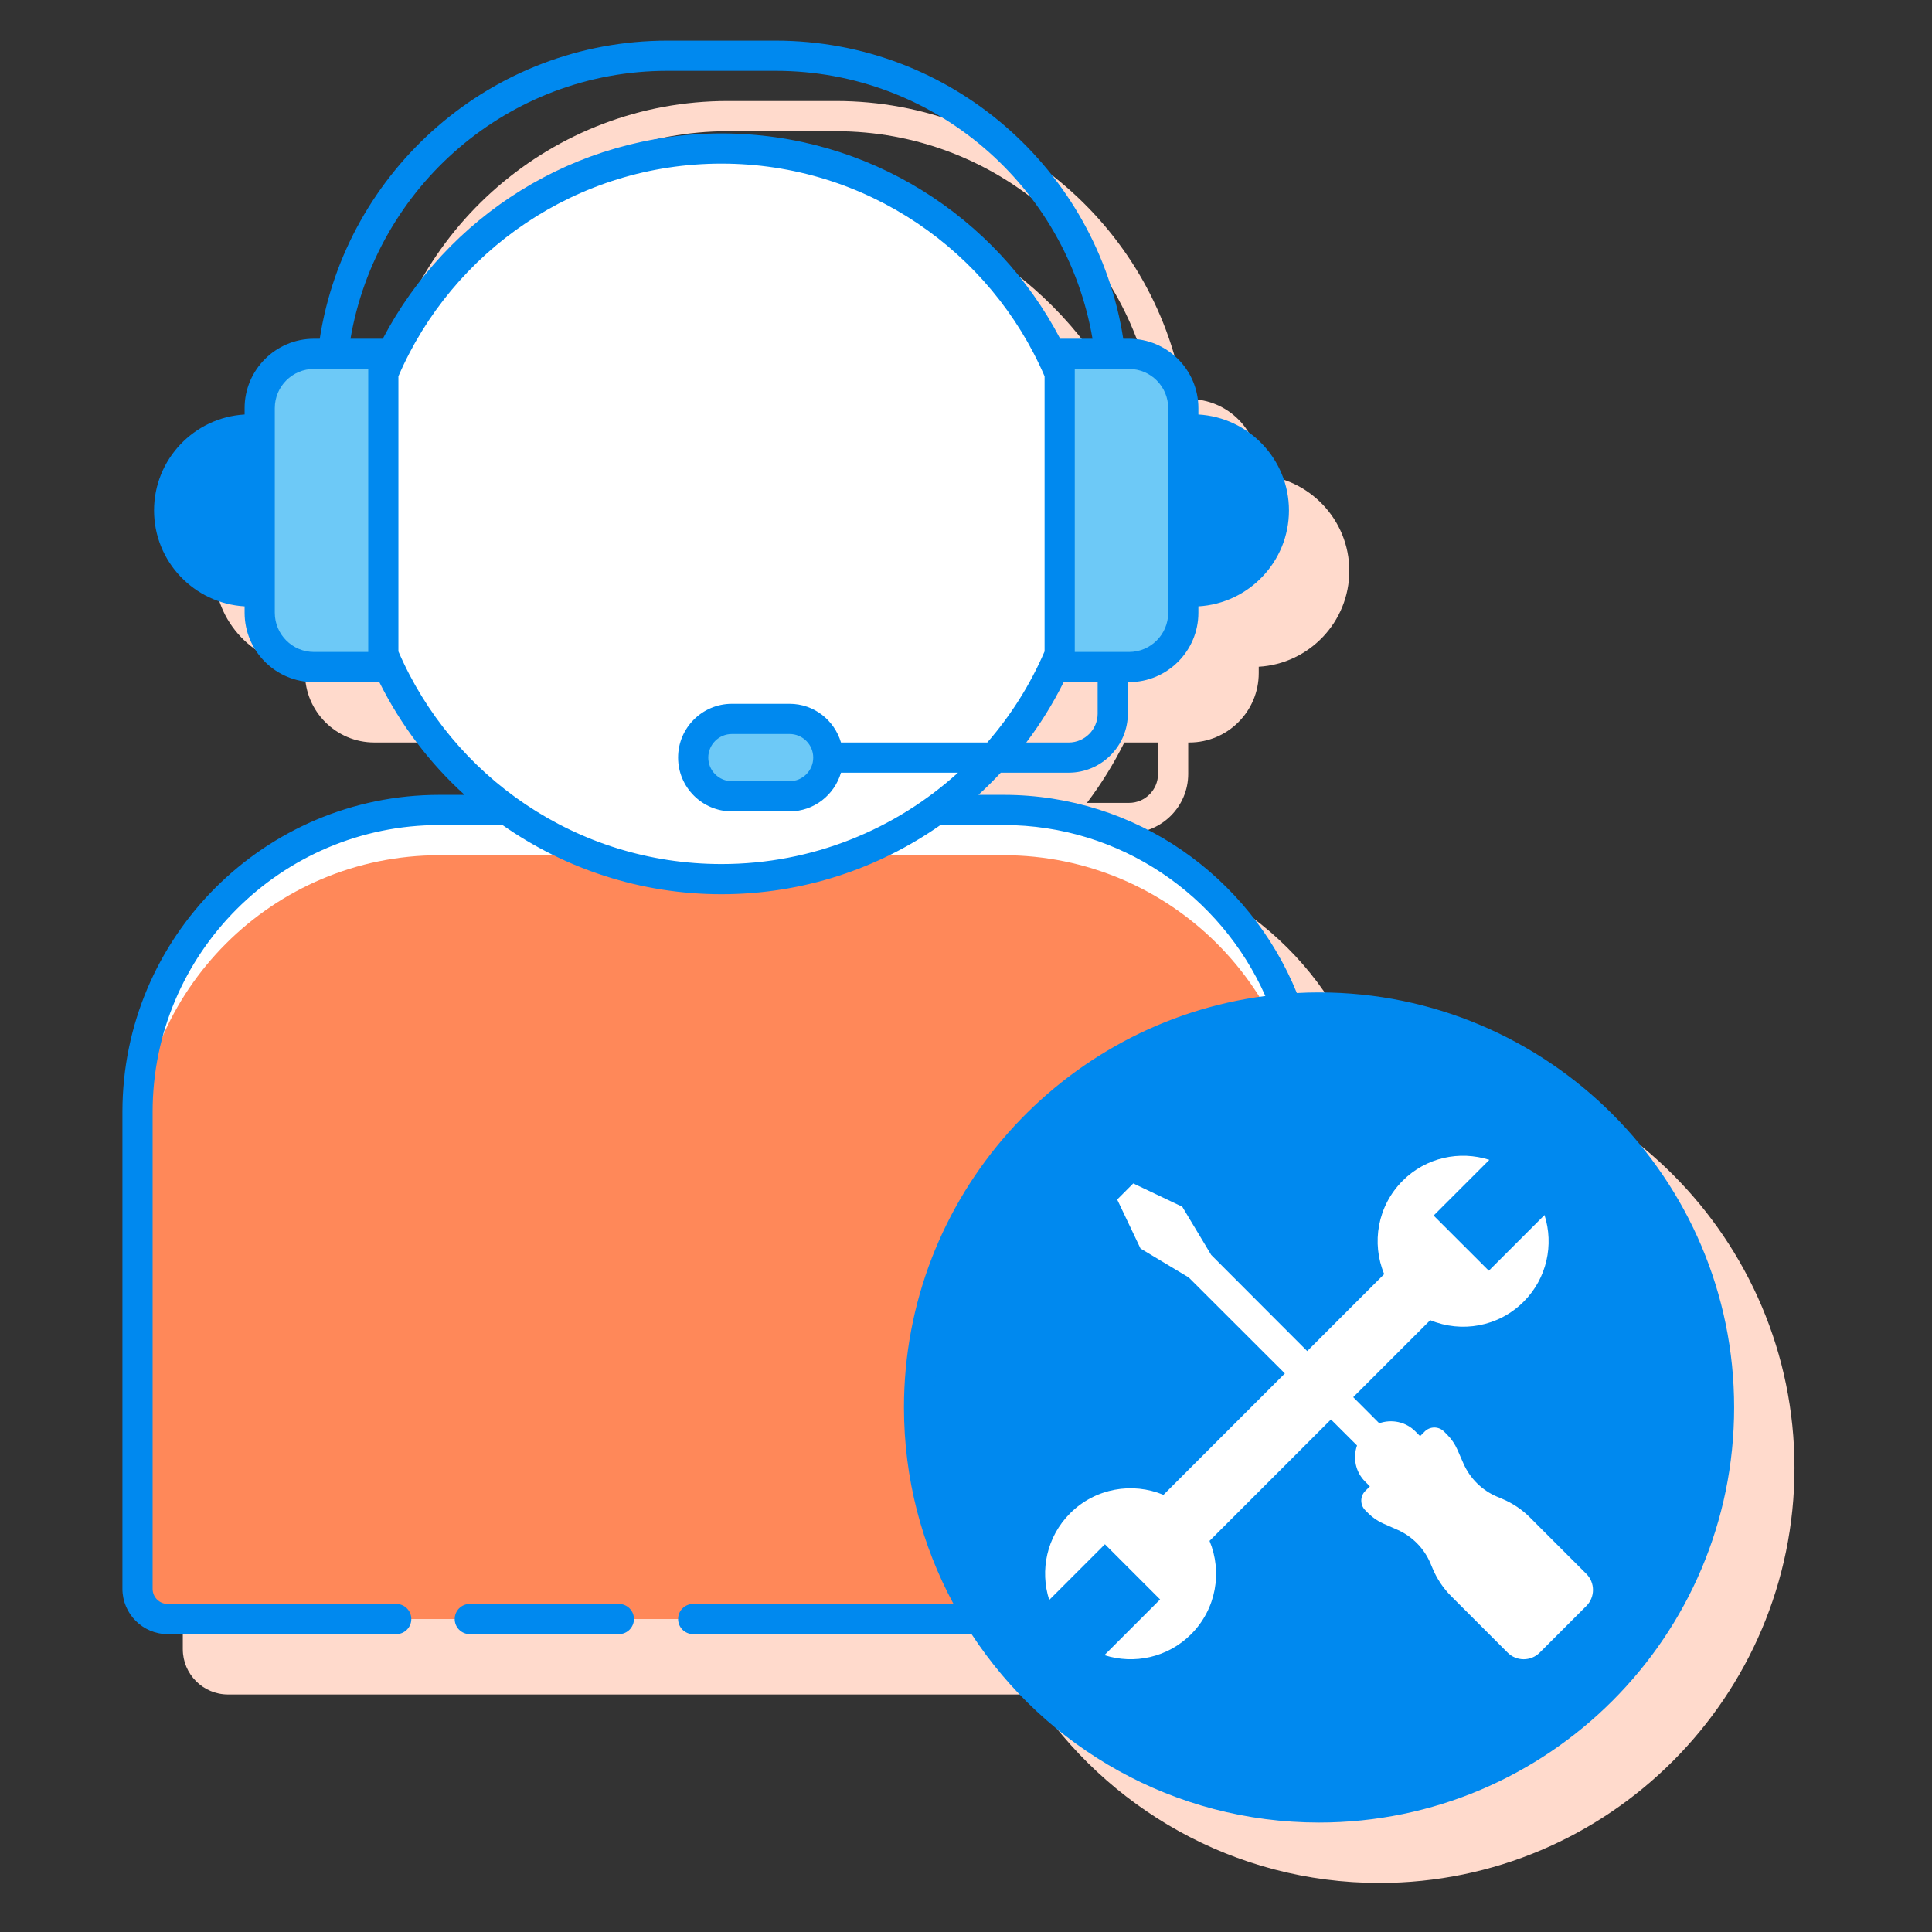
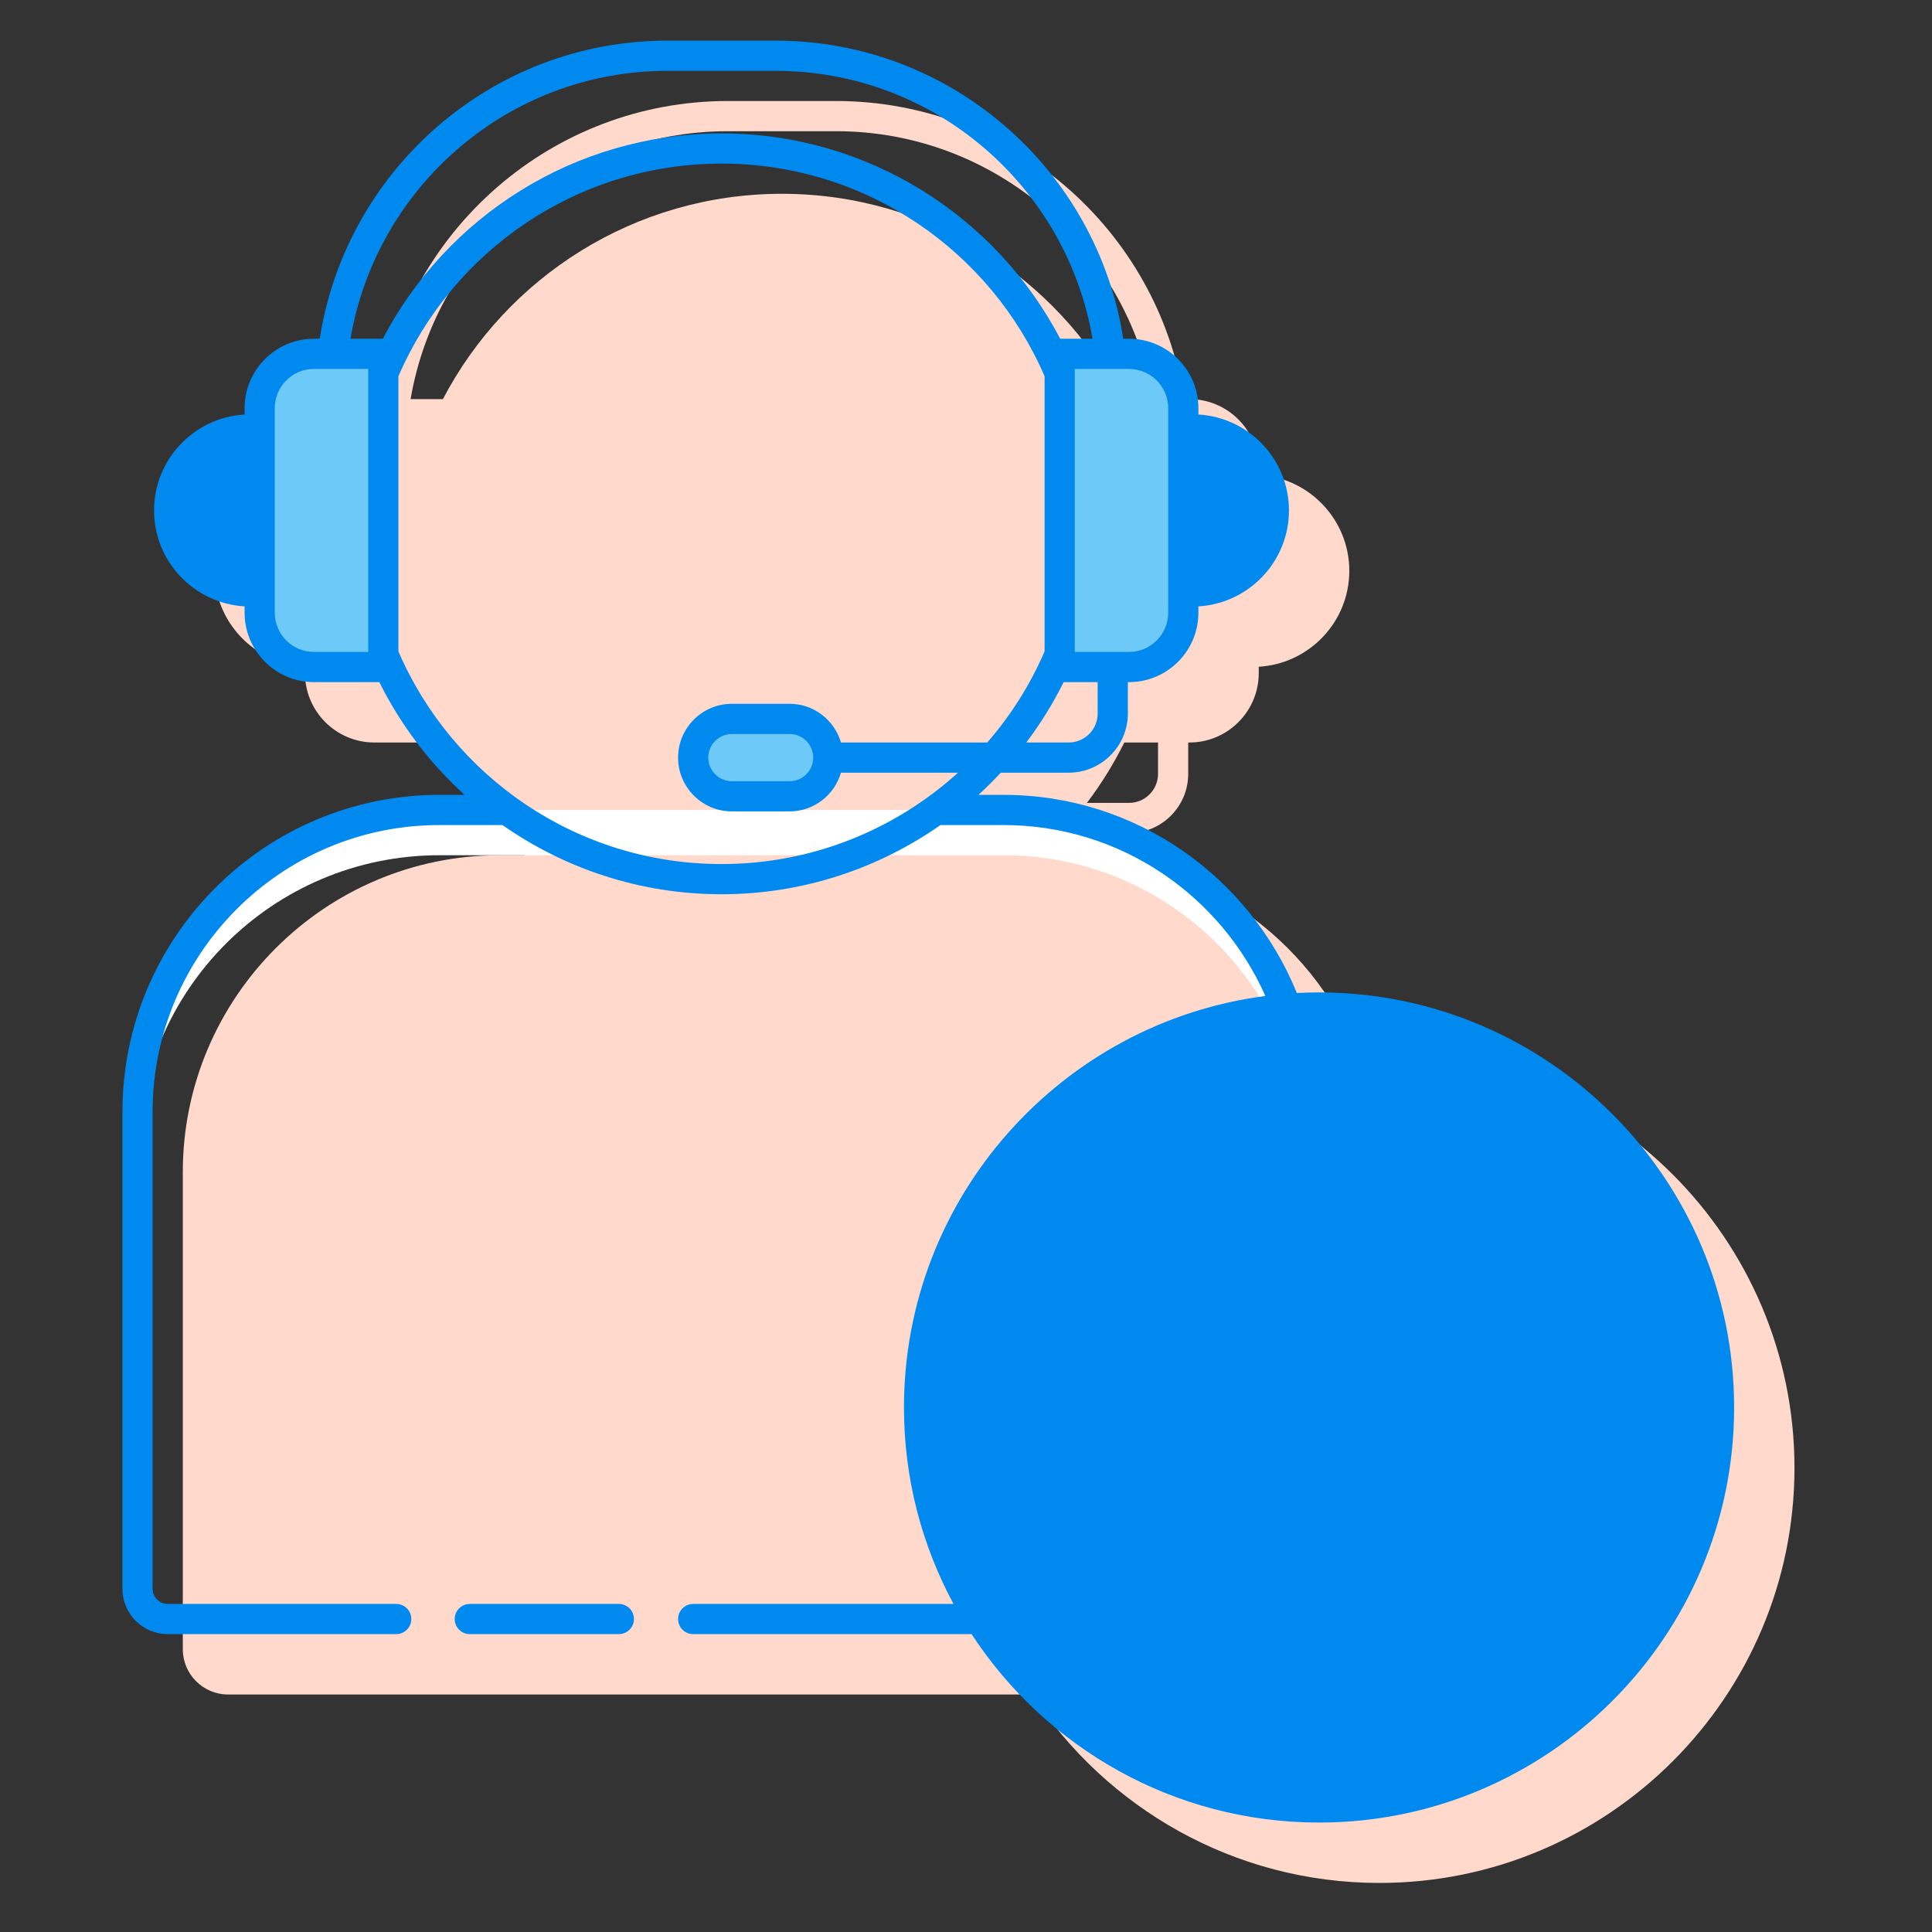
<svg xmlns="http://www.w3.org/2000/svg" width="120" height="120" viewBox="0 0 120 120" fill="none">
  <rect x="0" y="0" width="120" height="120" fill="#333333" stroke="none" />
  <path d="M85.678 65.391C85.223 65.391 84.772 65.403 84.323 65.427C81.396 58.22 74.329 53.12 66.085 53.12H64.538C65.021 52.681 65.483 52.22 65.928 51.743H70.128C72.154 51.743 73.802 50.095 73.802 48.069V46.118H73.875C76.25 46.118 78.183 44.185 78.183 41.81V41.413C81.315 41.229 83.808 38.631 83.808 35.454C83.808 32.278 81.315 29.68 78.183 29.496V29.098C78.183 26.723 76.25 24.79 73.875 24.79H73.543C71.921 14.317 62.845 6.274 51.925 6.274H45.201C34.28 6.274 25.204 14.317 23.581 24.79H23.25C20.876 24.79 18.943 26.723 18.943 29.098V29.496C15.81 29.68 13.318 32.278 13.318 35.455C13.318 38.631 15.81 41.229 18.943 41.413V41.81C18.943 44.185 20.876 46.118 23.25 46.118H27.292C28.612 48.77 30.414 51.144 32.588 53.12H31.041C20.186 53.12 11.354 61.952 11.354 72.808V102.435C11.354 103.986 12.615 105.248 14.166 105.248H64.094C68.701 112.288 76.652 116.953 85.677 116.953C99.892 116.953 111.458 105.387 111.458 91.172C111.458 76.957 99.893 65.391 85.678 65.391ZM71.927 48.069C71.927 49.062 71.121 49.868 70.128 49.868H67.511C68.398 48.698 69.175 47.443 69.834 46.118H71.927V48.069ZM45.201 8.149H51.925C61.806 8.149 70.015 15.358 71.622 24.79H69.615C65.657 17.221 57.709 12.037 48.563 12.037C39.417 12.037 31.468 17.22 27.51 24.79H25.503C27.11 15.358 35.32 8.149 45.201 8.149Z" fill="#FFDACC" />
-   <path d="M79.21 100.56H10.417C9.381 100.56 8.542 99.721 8.542 98.685V69.058C8.542 58.702 16.936 50.307 27.292 50.307H62.335C72.69 50.307 81.085 58.702 81.085 69.058V98.685C81.085 99.72 80.245 100.56 79.21 100.56Z" fill="#FF8859" />
  <path d="M62.335 50.307H27.292C16.936 50.307 8.542 58.702 8.542 69.058V71.87C8.542 61.514 16.936 53.12 27.292 53.12H62.335C72.69 53.12 81.085 61.514 81.085 71.87V69.058C81.085 58.703 72.689 50.307 62.335 50.307Z" fill="white" />
-   <path d="M44.813 9.224C35.367 9.224 27.263 14.948 23.809 23.102V40.728C27.263 48.883 35.367 54.606 44.813 54.606C54.26 54.606 62.363 48.883 65.818 40.727V23.102C62.364 14.949 54.261 9.224 44.813 9.224Z" fill="white" />
  <path d="M70.125 41.43H65.817V21.977H70.125C71.986 21.977 73.496 23.486 73.496 25.348V38.061C73.496 39.922 71.987 41.43 70.125 41.43Z" fill="#6DC9F7" />
  <path d="M73.495 36.743H74.081C76.865 36.743 79.12 34.487 79.12 31.704C79.12 28.92 76.865 26.665 74.081 26.665H73.495V36.743Z" fill="#0089EF" />
  <path d="M19.5 41.43H23.808V21.977H19.5C17.639 21.977 16.13 23.486 16.13 25.348V38.061C16.13 39.922 17.639 41.43 19.5 41.43Z" fill="#6DC9F7" />
  <path d="M16.13 36.743H15.544C12.761 36.743 10.505 34.487 10.505 31.704C10.505 28.92 12.761 26.665 15.544 26.665H16.13V36.743Z" fill="#0089EF" />
  <path d="M49.046 49.458H45.458C44.131 49.458 43.056 48.383 43.056 47.056C43.056 45.73 44.131 44.654 45.458 44.654H49.046C50.373 44.654 51.448 45.73 51.448 47.056C51.448 48.383 50.373 49.458 49.046 49.458Z" fill="#6DC9F7" />
  <path d="M81.928 112.265C95.649 112.265 106.771 101.142 106.771 87.421C106.771 73.7 95.649 62.578 81.928 62.578C68.207 62.578 57.084 73.7 57.084 87.421C57.084 101.142 68.207 112.265 81.928 112.265Z" fill="#0089EF" />
  <path d="M38.438 99.623H29.18C28.661 99.623 28.242 100.042 28.242 100.56C28.242 101.079 28.661 101.498 29.18 101.498H38.438C38.956 101.498 39.375 101.079 39.375 100.56C39.375 100.042 38.956 99.623 38.438 99.623Z" fill="#0089EF" />
  <path d="M81.928 61.64C81.465 61.64 81.006 61.653 80.549 61.678C77.621 54.476 70.575 49.37 62.334 49.37H60.771C61.254 48.931 61.715 48.47 62.16 47.993H66.378C68.404 47.993 70.053 46.344 70.053 44.318V42.368H70.126C72.501 42.368 74.434 40.435 74.434 38.06V37.663C77.566 37.479 80.059 34.881 80.059 31.704C80.059 28.527 77.566 25.929 74.434 25.745V25.348C74.434 22.973 72.501 21.04 70.126 21.04H69.767C68.142 10.571 59.093 2.524 48.176 2.524H41.451C30.534 2.524 21.485 10.571 19.86 21.04H19.5C17.126 21.04 15.193 22.973 15.193 25.348V25.745C12.06 25.929 9.568 28.527 9.568 31.704C9.568 34.881 12.06 37.479 15.193 37.663V38.06C15.193 40.435 17.126 42.368 19.5 42.368H23.561C24.882 45.02 26.68 47.395 28.855 49.37H27.291C16.436 49.37 7.604 58.202 7.604 69.058V98.685C7.604 100.236 8.865 101.498 10.416 101.498H24.61C25.128 101.498 25.547 101.079 25.547 100.56C25.547 100.042 25.128 99.623 24.61 99.623H10.416C9.899 99.623 9.479 99.203 9.479 98.685V69.058C9.479 59.235 17.469 51.245 27.291 51.245H31.211C35.065 53.945 39.751 55.543 44.812 55.543C49.873 55.543 54.559 53.945 58.414 51.245H62.333C69.59 51.245 75.823 55.62 78.594 61.862C65.95 63.504 56.147 74.337 56.147 87.421C56.147 91.833 57.263 95.988 59.224 99.623H43.055C42.537 99.623 42.118 100.042 42.118 100.56C42.118 101.079 42.537 101.498 43.055 101.498H60.345C64.953 108.538 72.904 113.202 81.928 113.202C96.144 113.202 107.71 101.637 107.71 87.421C107.71 73.206 96.144 61.64 81.928 61.64ZM78.184 31.705C78.184 33.848 76.531 35.612 74.434 35.791V27.617C76.531 27.797 78.184 29.561 78.184 31.705ZM11.443 31.705C11.443 29.561 13.095 27.797 15.193 27.618V35.792C13.095 35.612 11.443 33.848 11.443 31.705ZM68.178 44.319C68.178 45.312 67.371 46.119 66.378 46.119H63.743C64.63 44.949 65.406 43.693 66.065 42.369H68.177V44.319H68.178ZM72.559 25.348V38.061C72.559 39.403 71.468 40.494 70.126 40.494H66.756V22.916H70.126C71.467 22.916 72.559 24.007 72.559 25.348ZM41.451 4.4H48.176C58.056 4.4 66.251 11.611 67.858 21.041H65.851C61.891 13.474 53.956 8.287 44.813 8.287C35.669 8.287 27.735 13.474 23.775 21.041H21.769C23.376 11.611 31.571 4.4 41.451 4.4ZM22.871 40.494H19.5C18.159 40.494 17.068 39.403 17.068 38.061V25.348C17.068 24.006 18.159 22.915 19.5 22.915H22.871V40.494ZM24.746 40.46V23.371C28.089 15.617 35.814 10.162 44.813 10.162C53.812 10.162 61.538 15.616 64.881 23.371V40.459C63.988 42.531 62.784 44.435 61.322 46.118H52.235C51.827 44.734 50.56 43.715 49.046 43.715H45.457C43.615 43.715 42.117 45.213 42.117 47.055C42.117 48.898 43.615 50.396 45.457 50.396H49.046C50.56 50.396 51.827 49.377 52.235 47.993H59.504C55.621 51.514 50.467 53.668 44.813 53.668C35.814 53.668 28.089 48.214 24.746 40.46ZM50.511 47.056C50.511 47.863 49.854 48.522 49.046 48.522H45.457C44.65 48.522 43.992 47.864 43.992 47.056C43.992 46.248 44.649 45.591 45.457 45.591H49.046C49.854 45.591 50.511 46.248 50.511 47.056ZM81.928 111.327C68.746 111.327 58.022 100.603 58.022 87.421C58.022 74.239 68.746 63.515 81.928 63.515C95.111 63.515 105.835 74.239 105.835 87.421C105.835 100.603 95.11 111.327 81.928 111.327Z" fill="#0089EF" />
-   <path d="M98.53 97.754L95.023 94.247C94.533 93.757 93.95 93.366 93.31 93.098L93.002 92.969C92.059 92.575 91.306 91.833 90.896 90.898L90.524 90.047C90.37 89.696 90.152 89.376 89.88 89.104L89.689 88.914C89.359 88.583 88.822 88.583 88.492 88.914L88.205 89.201L87.909 88.904C87.303 88.298 86.426 88.135 85.668 88.402C85.293 88.026 84.724 87.455 84.051 86.781L88.835 81.998C90.763 82.8 93.067 82.42 94.635 80.851C96.092 79.394 96.521 77.304 95.932 75.468L92.473 78.927L89.045 75.5L92.505 72.041C90.669 71.452 88.579 71.881 87.122 73.338C85.553 74.907 85.173 77.21 85.975 79.138L81.194 83.919C78.304 81.024 75.23 77.946 75.23 77.946L73.433 74.952L70.389 73.505L69.391 74.504L70.838 77.547L73.833 79.344C73.833 79.344 76.911 82.419 79.805 85.308L72.266 92.847C70.339 92.044 68.034 92.426 66.467 93.993C65.01 95.45 64.58 97.541 65.169 99.376L68.629 95.917L72.056 99.344L68.597 102.804C70.432 103.393 72.523 102.963 73.98 101.506C75.548 99.938 75.929 97.634 75.126 95.707L82.668 88.166C83.342 88.838 83.913 89.407 84.288 89.782C84.021 90.54 84.184 91.417 84.79 92.023L85.086 92.32L84.799 92.607C84.469 92.938 84.469 93.474 84.799 93.804L84.99 93.995C85.261 94.266 85.581 94.484 85.933 94.638L86.784 95.011C87.72 95.421 88.461 96.175 88.855 97.117L88.984 97.425C89.253 98.066 89.643 98.648 90.133 99.138L93.64 102.645C94.191 103.197 95.085 103.197 95.636 102.645L98.53 99.751C99.081 99.199 99.081 98.306 98.53 97.754Z" fill="white" />
</svg>